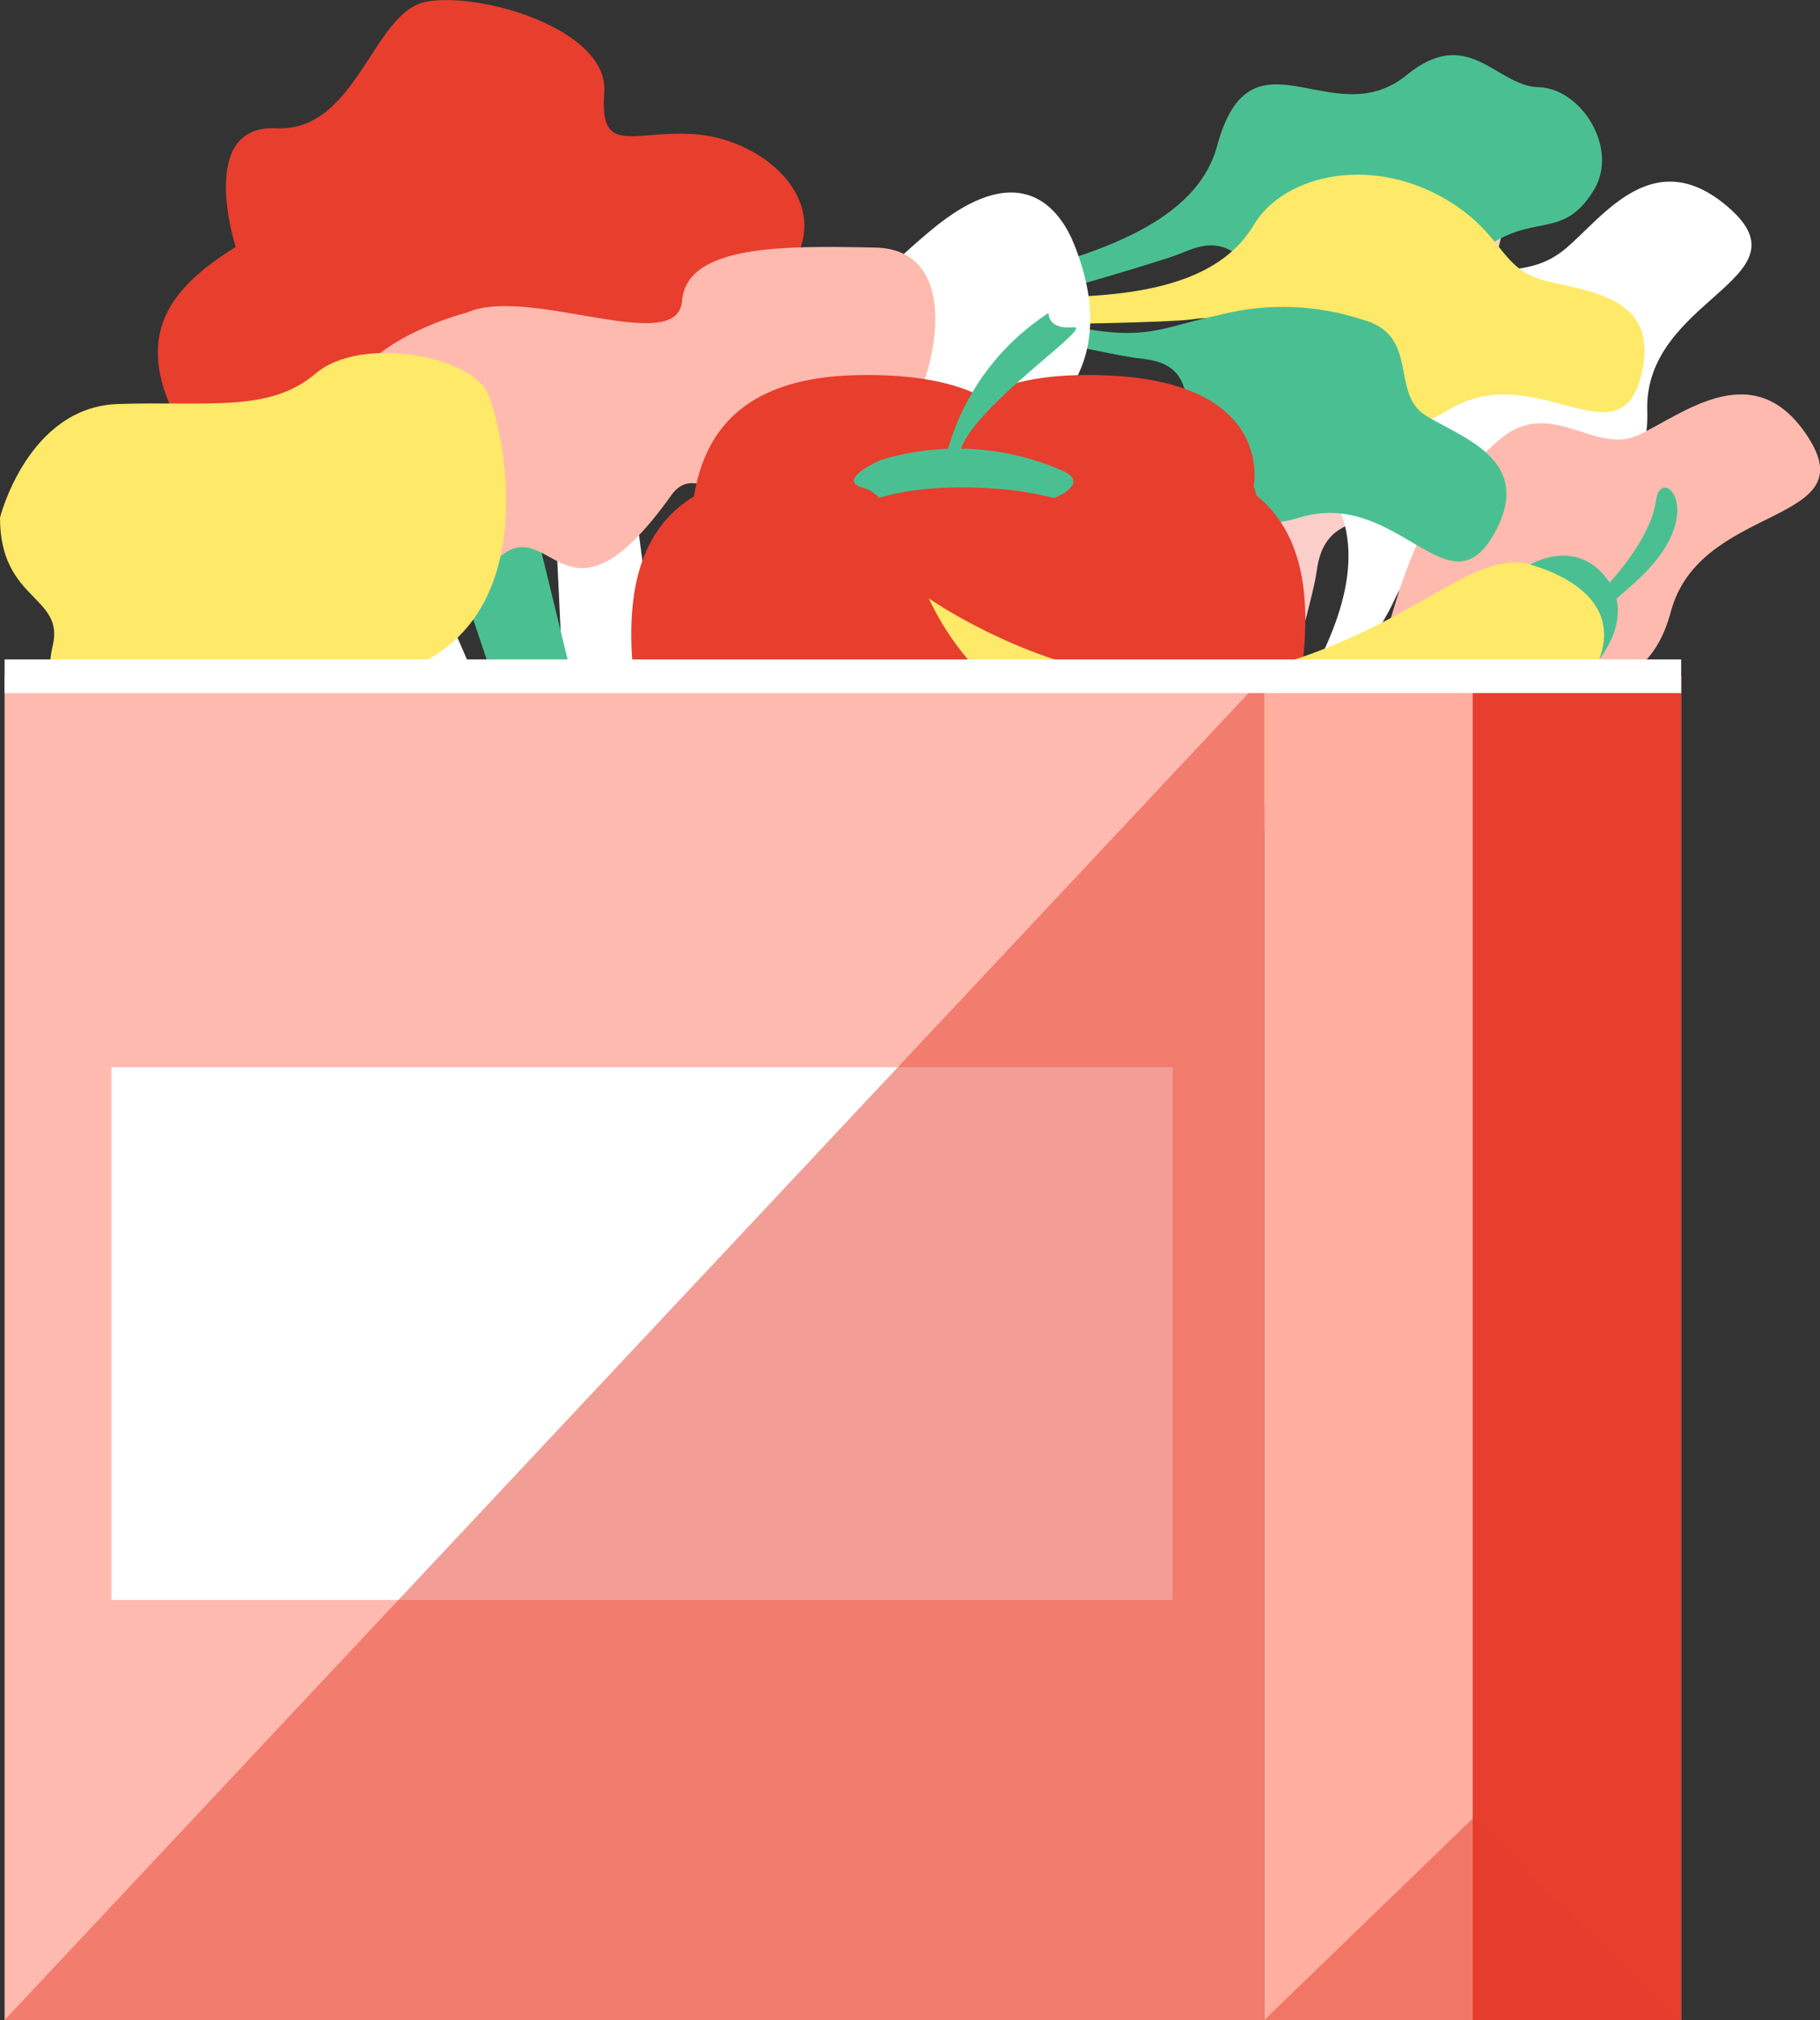
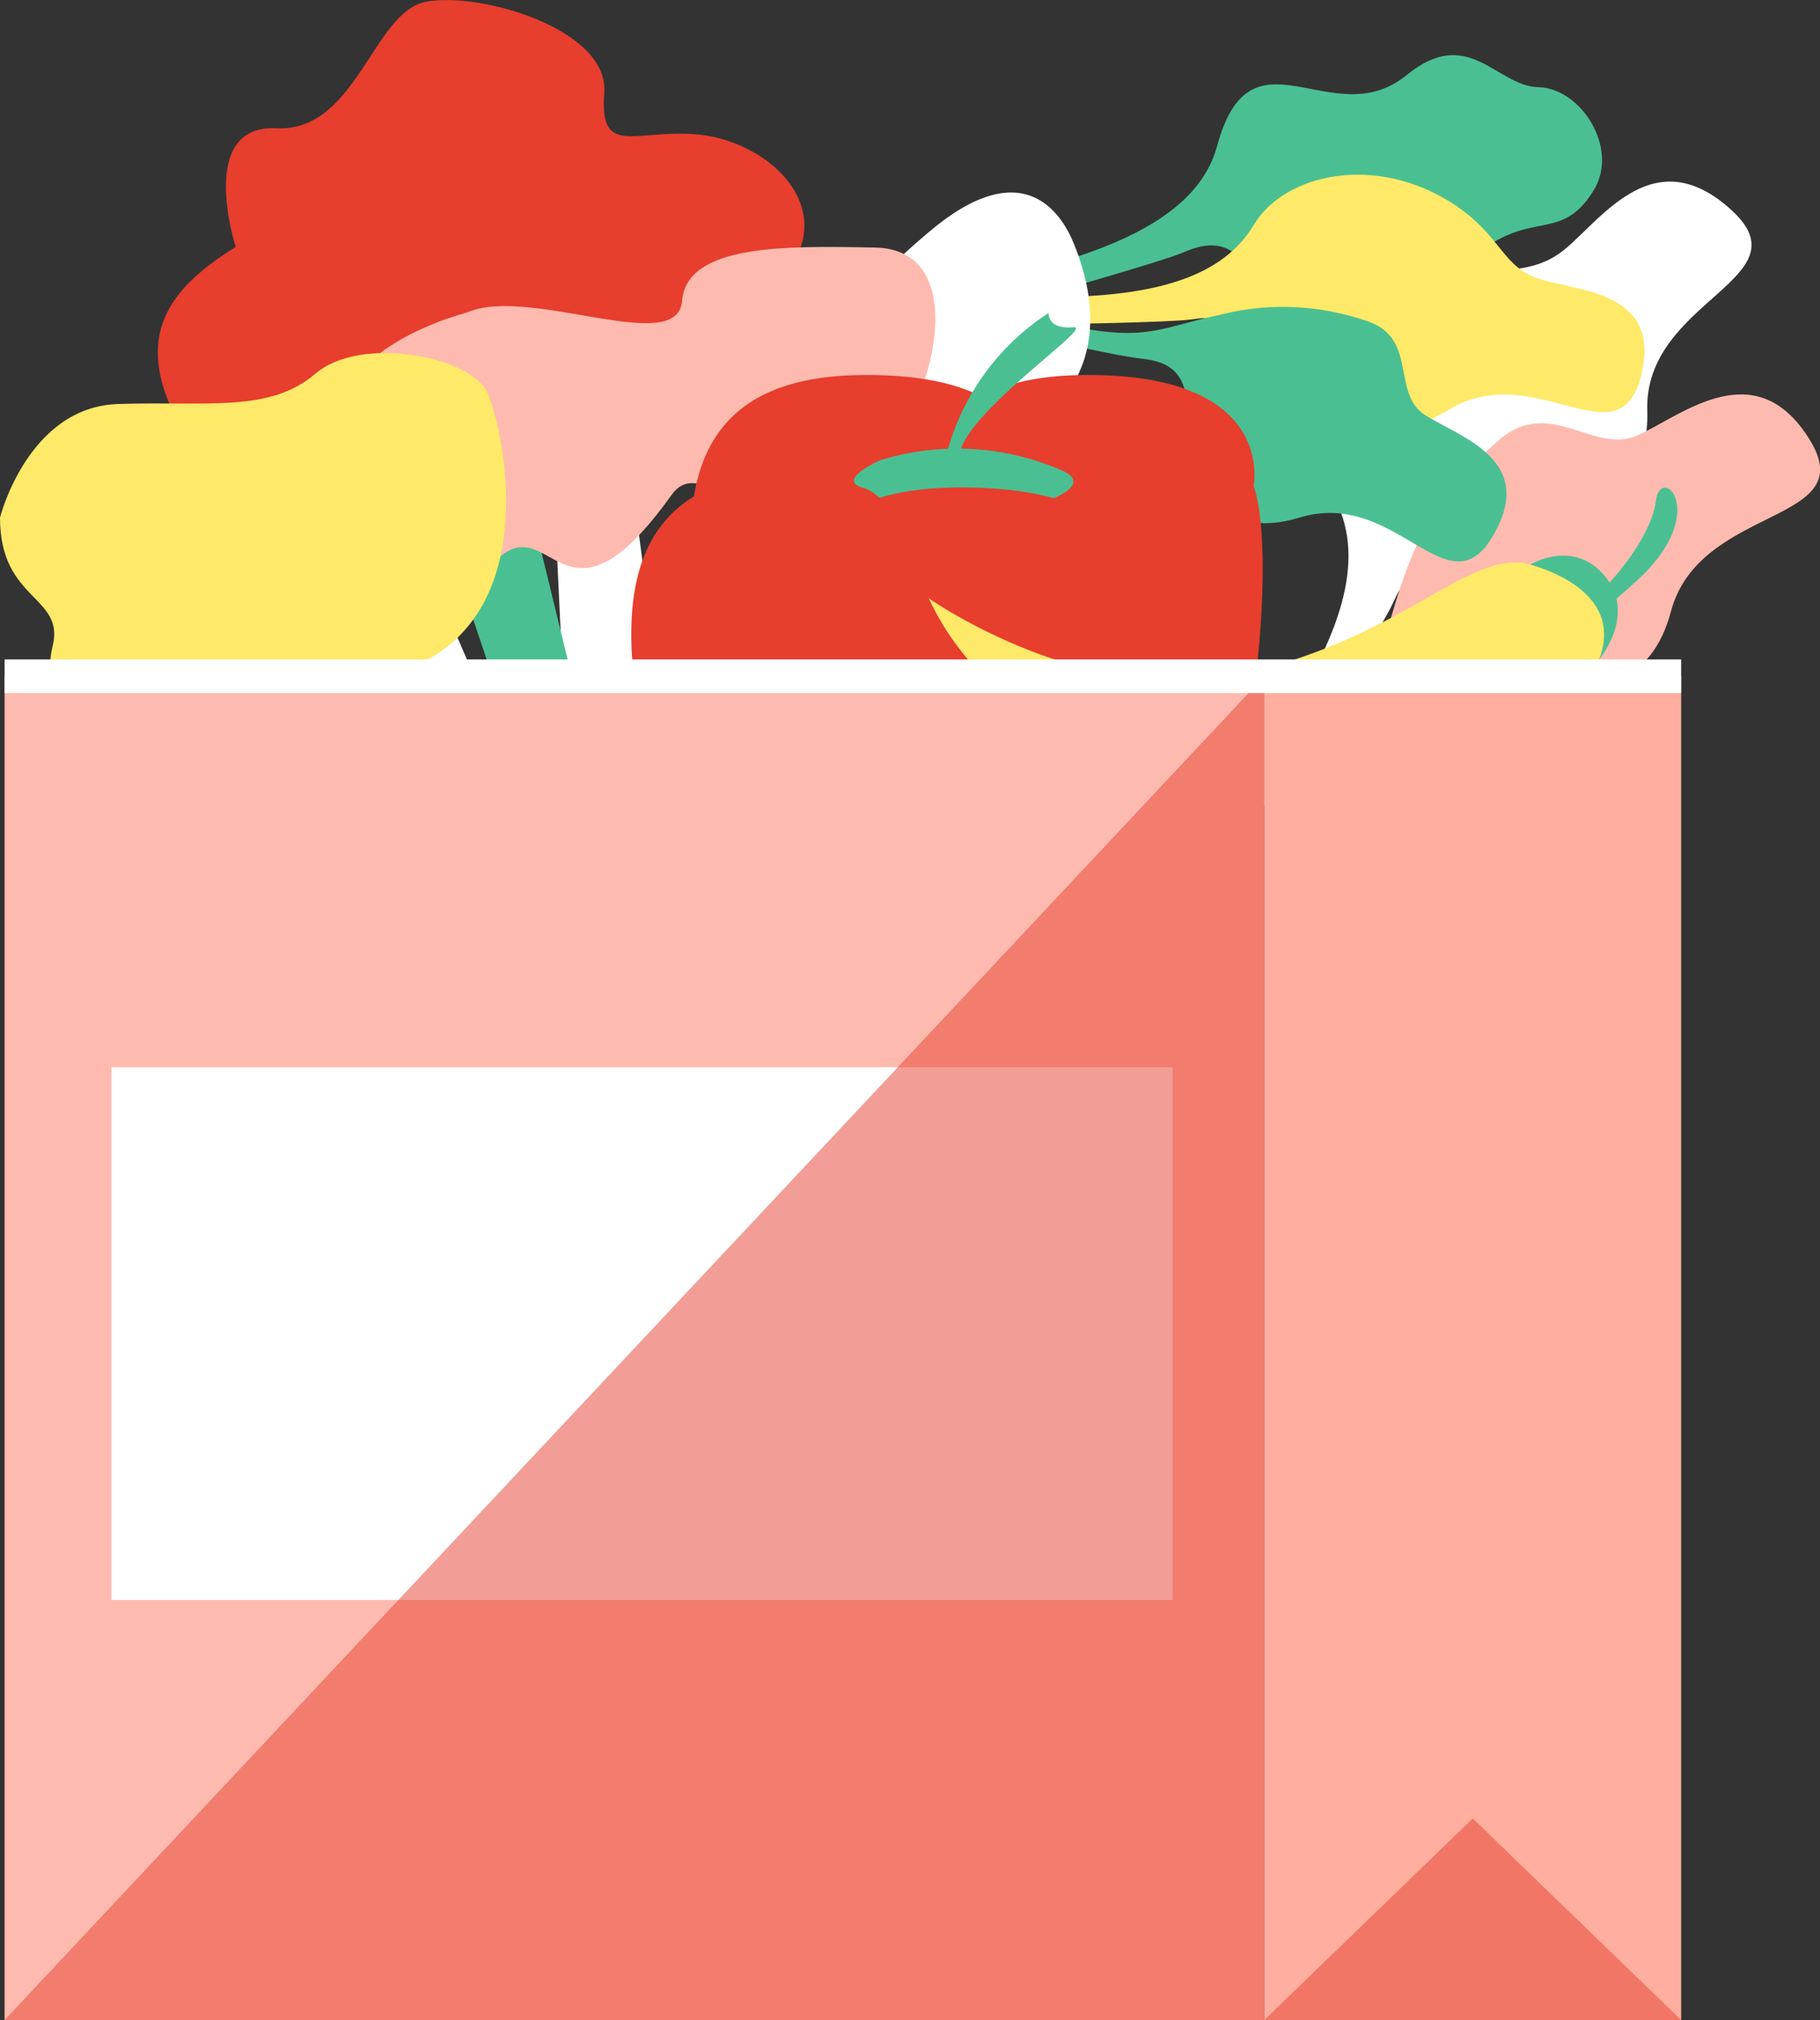
<svg xmlns="http://www.w3.org/2000/svg" viewBox="0 0 162.16 180">
  <rect x="0" y="0" width="162.16" height="180" fill="#333333" stroke="none" />
  <defs>
    <style>.cls-1{isolation:isolate;}.cls-2{fill:#fbcec9;}.cls-3{fill:#fff;}.cls-4{fill:#ffbaaf;}.cls-5{fill:#4ac092;}.cls-6{fill:#ffe968;}.cls-14,.cls-7{fill:#e73e2e;}.cls-8{fill:#8bc41d;}.cls-9{fill:#cce077;}.cls-10{fill:#bccc60;}.cls-11{fill:#f3fed6;}.cls-12{fill:#c5ea97;}.cls-13{fill:#ffae9f;}.cls-14{opacity:0.5;mix-blend-mode:overlay;}.cls-15{fill:none;stroke:#fff;stroke-miterlimit:10;stroke-width:3px;}</style>
  </defs>
  <g class="cls-1">
    <g id="レイヤー_2" data-name="レイヤー 2">
      <g id="レイヤー_1-2" data-name="レイヤー 1">
-         <path class="cls-2" d="M117.26,51.24c.27-1.82.64-4.89,5.89-5s14.2-7.78,11.07-17.26,3.25-9.76-.33-15.73c-2.59-4.32-10.42-4-12.83-.52s-9.79,2.75-8.38,10.55C114.37,32.65,99,33.73,109,42.9c4.52,4.11,4.69,10.8,2.26,19.65L114,63.84S116.93,53.39,117.26,51.24Z" />
        <path class="cls-3" d="M124.07,53.82c.78-1.69,2-4.55,7.1-3.35s15.91-3.95,15.6-13.86,14.28-11.72,7.48-17.91-11.4.64-14.74,3.44-6.15,1.13-11.87,3.6c-9.22,4-12.3,12.84-9.11,18S120,55.3,115.09,63.23l2.22,1.91S123.14,55.81,124.07,53.82Z" />
        <path class="cls-4" d="M124.75,60.33c1.24-1.42,3.11-4.11,7.67-1.67s13.89,5.48,16.45-4.15S166,46.8,161.21,39.13,150,36.89,146,38.76s-7.87-3.54-12.47.48-6.32,6.39-8.38,12S123.87,59,116.9,65.39l1.54,1.33S123.28,62,124.75,60.33Z" />
        <path class="cls-5" d="M105.29,22.55c1.55-.64,4.11-1.77,6.36,1.85s12,6.41,18.13-.07,9-2.15,12.21-7.36c2.32-3.76-1.14-9.12-4.91-9.2s-6.22-5.6-11.75-1.08c-6.64,5.42-13.87-4.86-16.89,6.33-1.36,5-6.55,8.17-14.5,10.48L94,26S103.46,23.3,105.29,22.55Z" />
        <path class="cls-6" d="M106.09,28.47c1.65-.22,4.42-.65,5.57,3.45s9.69,9.34,17.35,4.63,15.12,4.66,17.16-2.89-5.23-7.68-8.81-8.74-3.44-3.79-7.75-6.67c-7-4.63-15.18-2.77-17.89,1.78s-8.5,6.24-16.73,6.43l-.59,2.42S104.15,28.73,106.09,28.47Z" />
        <path class="cls-5" d="M101.26,31.9c1.63.22,4.52.32,4.49,4.6s1.46,12.2,10.08,9.61S129,54.58,133,47.78,130.15,39,127,37s-.49-7.1-5.55-8.5a22.69,22.69,0,0,0-12.89-.41c-5.27,1.1-6.63,2.58-14.54.62l-.41,1.67S99.33,31.64,101.26,31.9Z" />
        <path class="cls-3" d="M91.79,38s8.7-4.34,3.91-16.24c-1.17-2.91-4.63-8.12-12.92-1.1s-5.36,6.72-8.28,7,3.86.78,5,2.39S82.94,43,91.79,38Z" />
        <path class="cls-3" d="M65.18,83.89c2.6-2.28-1.17-10-1.45-13.31C62.81,59.52,72,26.87,72,26.87l-6.79.79L59.41,66.4,55.29,35.24,49.1,38.31l1.5,31.53-3.31,2.07L40.05,55.17,33.7,59.42l9.64,15.87-3.2,1L20,39.54l-6.89,3.81S30.58,76.47,40.78,89C44.56,93.65,53.57,94.1,65.18,83.89Z" />
        <polygon class="cls-5" points="37.32 40.84 49.74 77.68 54.2 73.65 45.5 37.94 37.32 40.84" />
        <path class="cls-7" d="M21,22s-3.53-10.92,3.62-10.57S33.2,1.09,37.94.16s16.34,2.4,15.9,8.11,2.59,3.29,8.08,3.69S73,16.81,71.39,21.88s-11.49,15.84-22,15.55-14.91-5.25-18.57.25-11.9,6.46-15.39-.94S15.61,25.38,21,22Z" />
        <path class="cls-4" d="M41.6,27.85s-18.35,4.66-7.33,15.34c5.24,5.09,5.25,11.05,10.07,6.6s5.93,7.71,15.48-5.67C62,41,65.47,45.74,68.44,45.4c6-.69,8.46-3,11.7-7.11s6-16.06-2.16-16.23-16.8-.27-17.21,4.76S47.15,25.41,41.6,27.85Z" />
        <path class="cls-6" d="M0,46.12S2.48,36.26,10.52,36,24,36.79,28.1,33.3,42,31.78,43.43,35s5,19.37-6.5,24.35S20.76,71.6,13.69,68.57s-10.11-6.48-9-11S0,53.6,0,46.12Z" />
        <path class="cls-7" d="M111.7,43.29S113.83,33,95.94,33.43,80.36,49,83.22,61.49,92,82.92,102.64,82.91C110.33,82.9,114.33,51,111.7,43.29Z" />
        <path class="cls-7" d="M92,43.29S94.12,33,76.23,33.43,60.65,49,63.52,61.49s8.77,21.43,19.41,21.42C90.62,82.9,94.62,51,92,43.29Z" />
-         <path class="cls-7" d="M86,50.48s-1.84-10.31,16-9.45S117.18,57,114,69.38,104.59,90.6,94,90.32C86.27,90.12,83.16,58.18,86,50.48Z" />
        <path class="cls-7" d="M86.69,51.85S88.82,41.58,70.92,42,55.35,57.56,58.21,70.05s9.58,20.29,20.24,20.28C86.13,90.31,89.32,59.61,86.69,51.85Z" />
        <path class="cls-5" d="M78.45,41s-4,1.75-1.61,2.45S78.2,46.29,85,46.06s13-2.57,9.75-4.08A23.33,23.33,0,0,0,78.45,41Z" />
        <path class="cls-7" d="M71.34,53.05s-1.52-10.43,16.35-9.57,18.49,13,15.28,25.42-11,24-18.34,21.83S68.5,60.75,71.34,53.05Z" />
        <path class="cls-5" d="M84,42a21.44,21.44,0,0,1,9.43-14.11s-.13,1.48,2.2,1.27-13,9.64-9.74,12.84Z" />
        <polygon class="cls-8" points="30.09 86.79 30.91 90.42 65.24 83.71 64.45 80.2 30.09 86.79" />
        <path class="cls-8" d="M65.22,83.58c.92,4.12-6,9-15.5,10.8s-17.92,0-18.84-4.08,6-9,15.51-10.8S64.31,79.48,65.22,83.58Z" />
        <path class="cls-9" d="M64.54,80.5c.89,4-6.06,8.77-15.55,10.62s-17.9.09-18.8-3.92,6.06-8.76,15.55-10.61S63.64,76.5,64.54,80.5Z" />
        <path class="cls-10" d="M63,80.8c.82,3.65-5.51,8-14.15,9.66s-16.29.09-17.1-3.55,5.51-8,14.15-9.66S62.17,77.16,63,80.8Z" />
        <path class="cls-11" d="M58.91,81.06c.61,2.73-4.12,6-10.56,7.21s-12.15.07-12.76-2.65,4.11-6,10.55-7.21S58.3,78.34,58.91,81.06Z" />
        <path class="cls-12" d="M44.42,84.05s-6.57-.68-4.16-2.28,6.05-2.32,6.42-.94S48.33,84,44.42,84.05Z" />
-         <path class="cls-12" d="M47.2,83.19s2.16-3.63,4.53-3.34,3,1.74,2.65,2.19-5.92,2.53-7,2.12S47.2,83.19,47.2,83.19Z" />
+         <path class="cls-12" d="M47.2,83.19s2.16-3.63,4.53-3.34,3,1.74,2.65,2.19-5.92,2.53-7,2.12Z" />
        <path class="cls-12" d="M46,84.15s-6.33.91-5.48,2.5,4.15,1.85,5.83.89.82-3.61-.16-3.43Z" />
        <path class="cls-5" d="M143.41,51.91s3.7-3.91,4.13-7.29,5,1.06-1.76,7.18-3.13,1.88-3.13,1.88Z" />
        <path class="cls-5" d="M136.34,50.31s3.87-2.37,6.68,1.06-.52,7.36-.52,7.36Z" />
        <path class="cls-6" d="M135.71,50.15s11,2.26,5.83,10.47-23.21,19.26-48.37,3.75A24.16,24.16,0,0,1,82.75,53.31s14.17,10,28.17,6.71S130.31,49.55,135.71,50.15Z" />
        <rect class="cls-4" x="0.41" y="60.26" width="112.24" height="119.74" />
        <rect class="cls-13" x="112.65" y="60.26" width="37.14" height="119.74" />
-         <rect class="cls-7" x="131.22" y="60.26" width="18.57" height="119.74" />
        <polygon class="cls-14" points="112.65 180 131.22 162.04 149.79 180 112.65 180" />
        <rect class="cls-3" x="9.92" y="95.1" width="94.55" height="47.47" />
        <polygon class="cls-14" points="112.65 180 0.41 180 112.65 60.26 112.65 60.26 112.65 180" />
        <line class="cls-15" x1="149.79" y1="60.26" x2="0.41" y2="60.26" />
      </g>
    </g>
  </g>
</svg>